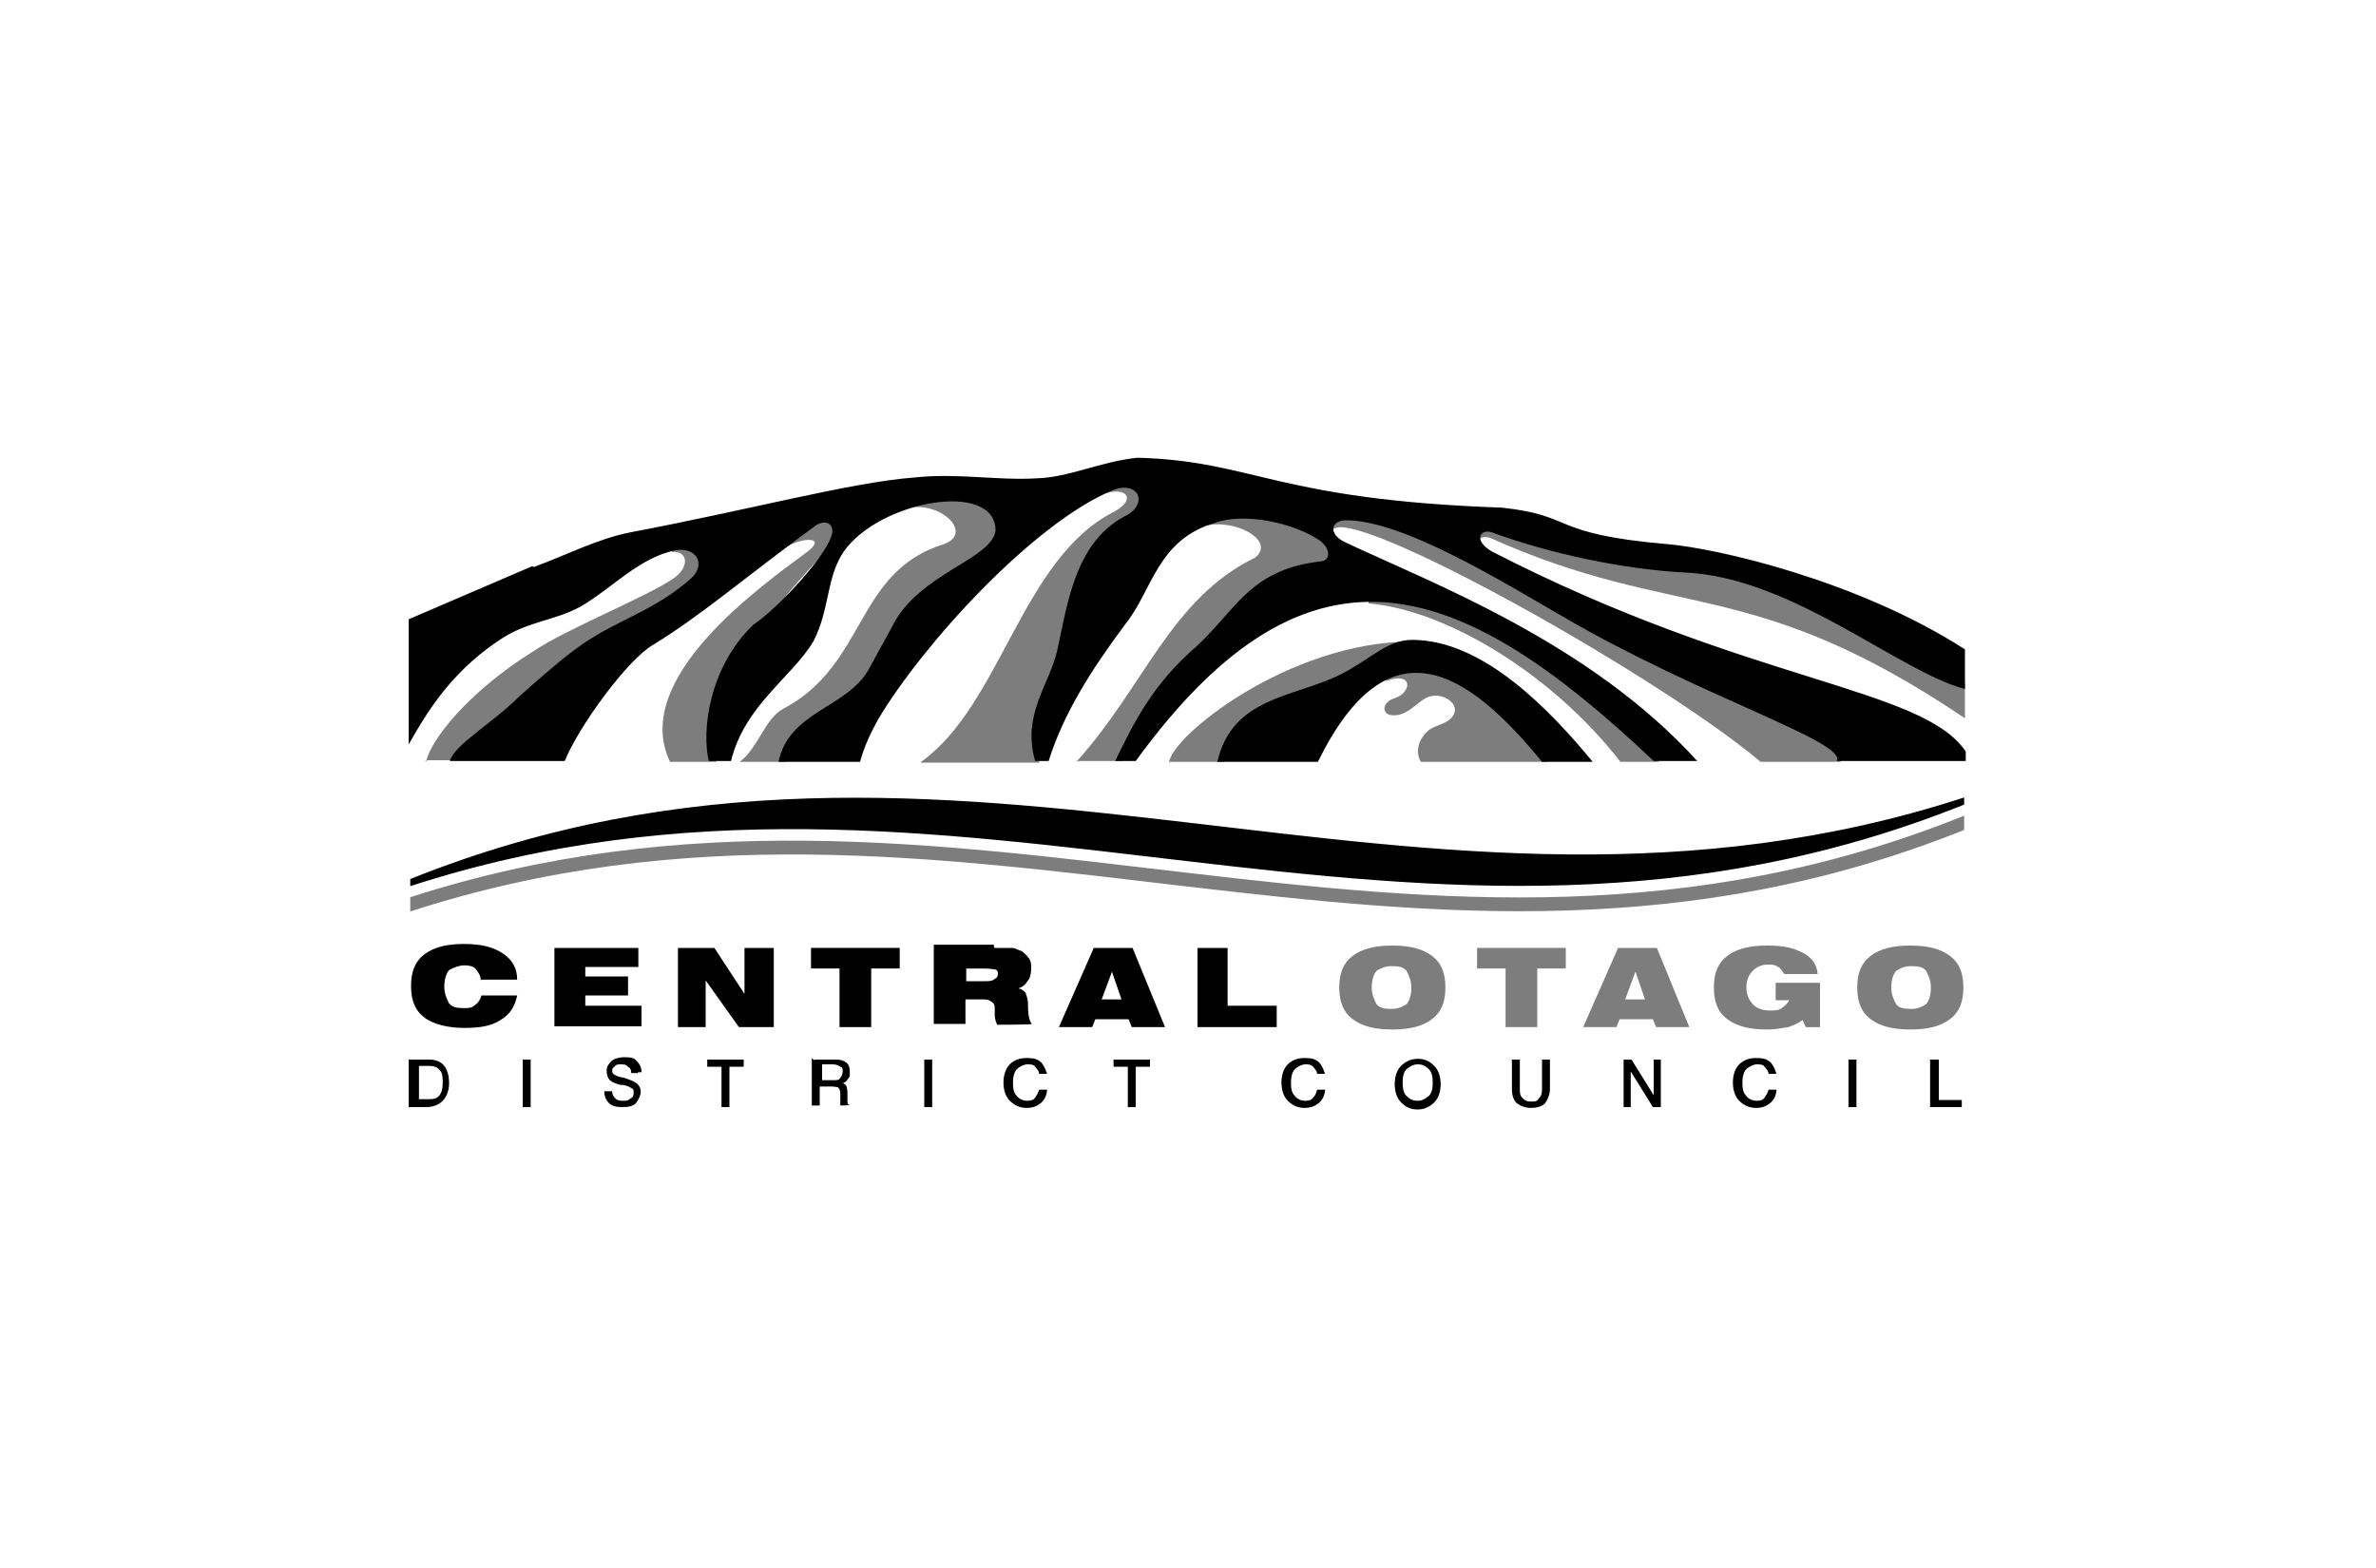
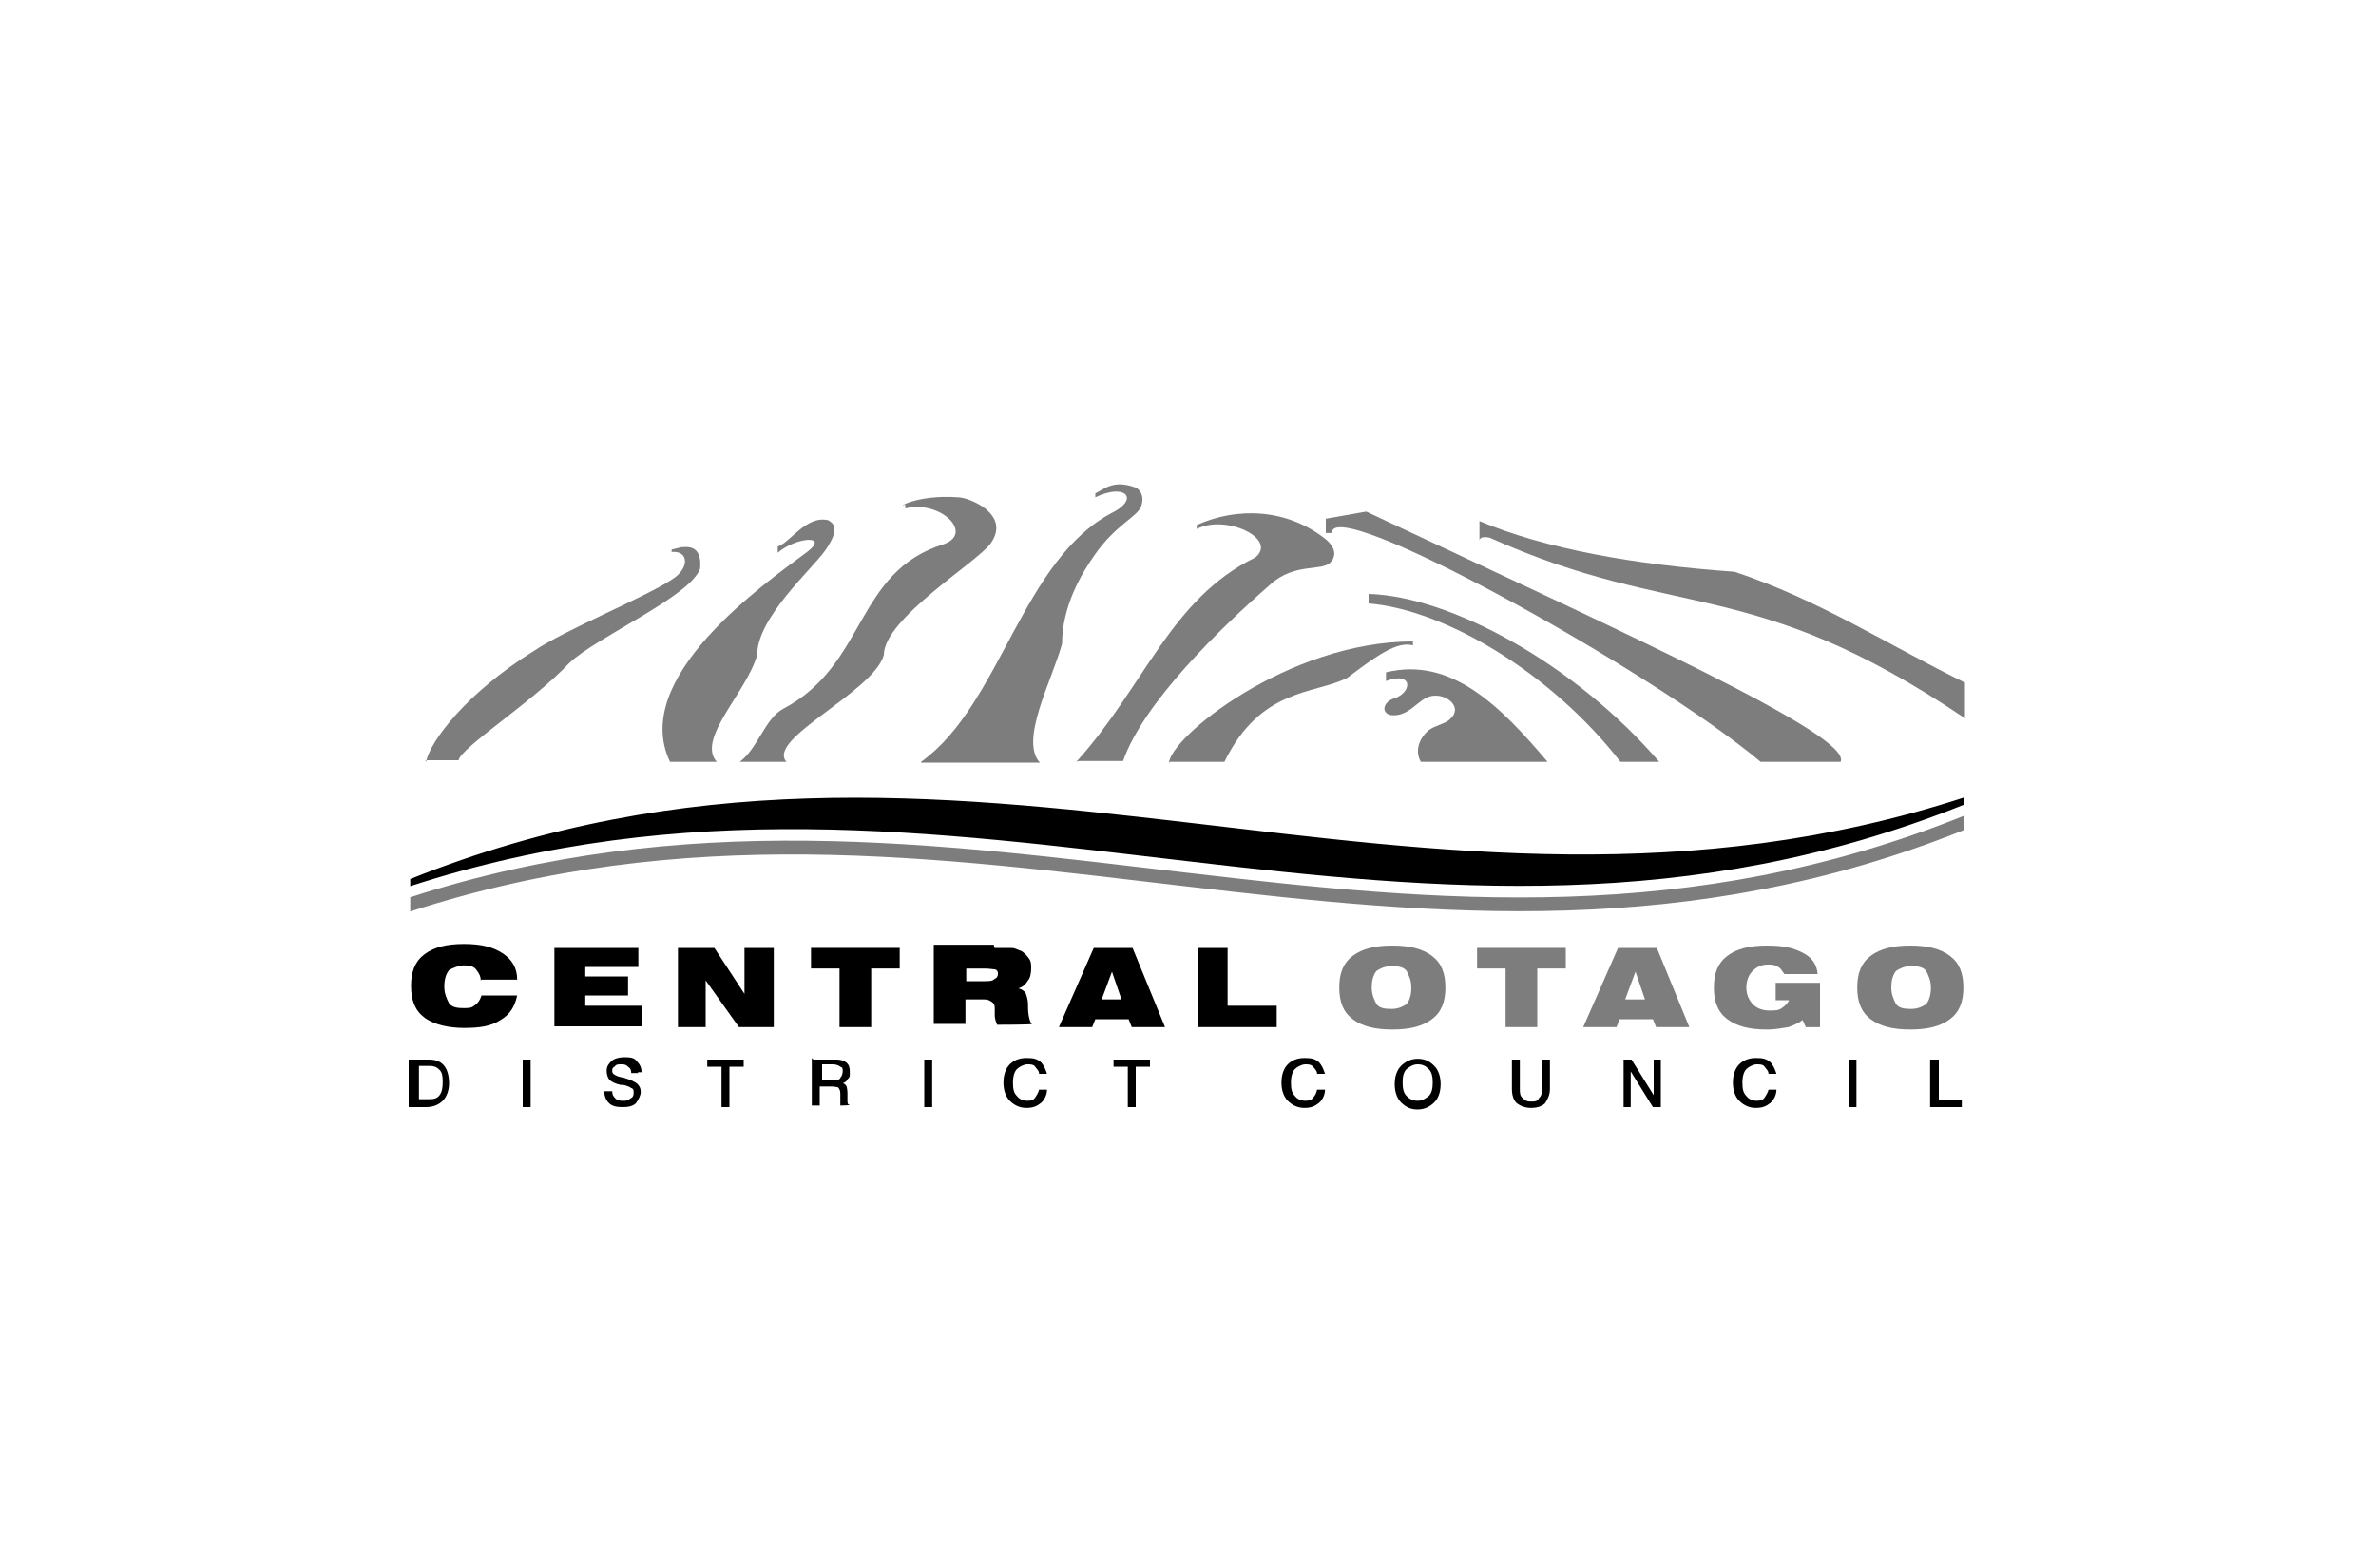
<svg xmlns="http://www.w3.org/2000/svg" id="Layer_1" version="1.1" viewBox="0 0 300 198">
  <defs>
    <style>
      .st0 {
        fill: #7d7d7d;
      }
    </style>
  </defs>
  <g id="g10">
    <g id="g12">
      <path id="path14" class="st0" d="M135.9,96.2c8.6-9.5,11.9-20.6,22.6-25.8,2.9-2.4-3.8-5.5-7.4-3.6v-.5c5.1-2.3,11.4-2.1,16.3,1.8.6.5,1.7,1.7.6,2.9s-4.5,0-7.6,2.8c-6.4,5.6-16,14.9-18.6,22.3h-5.6" />
      <path id="path16" class="st0" d="M116.3,96.2c10.1-7.2,12.7-25.7,24.4-31.6,3.1-1.7,1.3-3.6-2.4-1.8v-.5c1.2-.6,2.3-1.7,4.9-.8.5.1,1.4.9.9,2.4-.4,1.3-3.3,2.4-5.9,6.2-1.7,2.4-4.1,6.5-4.1,11.2-1.3,4.7-5.4,12.2-2.8,15h-15" />
      <path id="path18" class="st0" d="M93.4,96.2c2.3-1.7,3.2-5.5,5.5-6.7,10.6-5.6,9-17.3,20.3-20.8,3.8-1.4-.5-5.6-4.9-4.5v-.5c-1.3.6,1.3-1.3,6.7-.9,1.3,0,6.7,2.1,4.1,5.8-1.7,2.4-13.5,9.5-13.5,14.1-1.3,4.7-14.9,10.6-12.3,13.5h-5.9" />
      <path id="path20" class="st0" d="M84.6,96.2c-5.1-10.6,11.8-22.4,17.3-26.5,2.9-2.2-1.4-1.9-3.7.1v-.8c1.5-.4,3.6-4,6.4-3.3.4.3,1.7.8-.4,3.8-1.7,2.4-8.6,8.5-8.6,13.2-1.3,4.7-7.7,10.6-5.1,13.5h-5.9" />
      <path id="path22" class="st0" d="M53.8,96.2c.5-2.6,5.1-8.7,13.6-14,4-2.7,14.1-6.8,17.4-9,2.3-1.4,2.2-3.7,0-3.5v-.3l1.2-.3c.5,0,2.7-.5,2.4,2.7-1.2,3.5-13,8.6-16.5,11.9-4.7,5-13.6,10.6-14,12.3h-4.2" />
      <path id="path24" class="st0" d="M172.8,76.2c9.7.8,23.1,8.8,31.8,20h4.9c-10.6-12.3-26.3-20.9-36.7-21.2v1.2" />
      <path id="path26" class="st0" d="M168.2,67.5c-1.2-5.8,40.3,17.1,54.1,28.7h10.1c1.5-3.3-27.1-16.2-59.9-31.6l-5.1.9v1.8h.8" />
      <path id="path28" class="st0" d="M186.8,68.3c0-.6.9-.5,1.3-.4,23.6,10.6,33,4.6,60,22.8v-4.5c-9.6-4.7-18.5-10.5-29.1-14-12.7-.9-23.9-2.9-32.2-6.4v2.6" />
      <path id="path30" class="st0" d="M175,86c3.5-1.3,3.3,1.5,1,2.2-1.3.4-1.7,1.8-.4,2.1,2.3.3,3.5-2.1,5.1-2.4,1.9-.4,4.1,1.4,2.4,2.9-.6.6-1.9.8-2.7,1.4-1.4,1.2-1.7,2.8-1,4h16c-6-7.1-12.2-13.3-20.4-11.3v1" />
      <path id="path32" class="st0" d="M147.7,96.2h6.9c4.6-9.4,11.4-8.5,15.5-10.6,3.6-2.7,6.3-4.7,8.3-4.1v-.5c-15.8,0-30.8,12.2-30.8,15.4" />
-       <path id="path34" d="M166.4,96.2h-12.7c1.9-8.2,9.6-8.1,15.5-11,3.8-1.9,5.9-4.4,9.1-4.4,9.1,0,17.6,9.1,22.8,15.4h-6.4c-9.4-11.5-19.4-18.1-28.3,0h0ZM67.4,71.6c4.1-1.5,8.1-3.6,12.3-4.4,15.3-2.9,27.8-6.3,35.7-6.9,5.6-.6,10.4.4,15.5.1,4-.1,8-2.1,12.7-2.6,14.7.4,17.4,5.3,46,6.3,9.4,1,5.9,3.3,20.8,4.6,6.3.5,24.2,4.6,37.7,13.3v5c-8.2-2.1-21.8-14.1-35.3-14.7-7.8-.4-17.2-2.4-24.5-5.1-1.4-.4-2.3,1,0,2.4,32.4,16.7,54.4,17.1,59.9,25.3v1.2h-16.3c1.4-2.4-17.2-8.1-34.5-18.2-7.8-4.5-20.4-12.3-27.6-12.2-1.8.1-2.1,1.8.1,2.8,10.8,5.1,30.8,12.6,44.4,27.6h-5.5c-23.9-22.6-43.1-30.7-65.4,0h-2.6c2.3-4.7,4.7-9.7,10.3-14.5,3.7-3.5,5.1-6.2,8.7-8.5,2.1-1.2,3.8-1.8,6.8-2.2,1.4,0,1.5-1.5.1-2.6-3.3-2.3-9.6-3.6-13.2-2.3-7.4,2.1-8,8.6-11.4,12.8-4.4,5.9-7.8,11.3-9.7,17.3h-1.7c-1.7-5.9,1.8-9.6,2.8-14,1.3-6,2.3-13.6,8.5-16.9,3.1-1.5,1.8-4.6-1.5-3.3-10.1,4.2-24,19.5-29.6,28.9-1,1.8-1.8,3.5-2.3,5.4h-10.3c1.3-6.4,8.7-6.8,11.4-11.7l2.9-5.3c3.3-6.8,12.6-8.5,13.1-12.2,0-6.4-14.7-3.8-19.2,2.7-2.2,3.3-1.7,7.2-3.8,11.3-2.7,4.5-8.7,8.1-10.4,15.1h-2.8c-.9-3.6-.1-11.7,5.6-17.2,3.3-2.2,9.9-9.4,10-11.8,0-1.3-1.3-1.4-2.3-.6-9.1,6.7-14.4,11.3-20.3,14.9-3.3,1.9-9.4,10.3-11.2,14.7h-14.5c.6-2.1,5.3-4.7,8.7-8.1,3.1-2.8,6.2-5.4,8.1-6.7,4.7-3.2,9.1-4.2,13.7-8.3,1.9-1.8.6-4-2.1-3.5-4.6,1-7.8,4.7-11.9,7.1-3.5,1.9-6.8,1.8-10.5,4.4-6.2,4.2-9.2,9.5-11.2,13v-15.8l15.6-6.7" />
      <path id="path36" d="M248,101.6c-69.3,27.8-127-12.2-196.2,10.3v-.9c69.3-27.8,127,12.2,196.2-10.3v.9" />
      <path id="path38" class="st0" d="M248,104.8c-69.3,27.8-127-12.2-196.2,10.3v-1.8c69.3-22.4,127,17.6,196.2-10.3v1.8" />
      <path id="path40" d="M151.2,129.7v-10h3.8v7.3h6.2v2.7h-10ZM133.7,129.7l4.4-10h4.9l4.1,10h-4.2l-.4-1h-4.2l-.4,1s-4.1,0-4.1,0ZM139.2,126.2h2.4l-1.2-3.5-1.3,3.5ZM122,123.9h2.3c.6,0,1,0,1.3-.3.3-.1.4-.4.4-.6s0-.5-.4-.6c-.3,0-.6-.1-1.4-.1h-2.2v1.8h0ZM125.6,119.7h2.1c.5,0,.9.3,1.3.4.4.3.6.5.9.9s.3.8.3,1.3-.1,1.2-.4,1.5c-.3.5-.6.8-1.2,1,.4.1.8.4.9.6.1.3.3.8.3,1.4v.3c0,1.3.3,2.1.5,2.2h0c0,.1-4.4.1-4.4.1-.1-.3-.3-.6-.3-1.3v-.8c0-.4-.1-.6-.4-.8s-.5-.3-1-.3h-2.3v3.1h-4v-10h7.6v.3ZM106,129.7v-7.4h-3.6v-2.6h11.2v2.6h-3.6v7.4h-4ZM85.6,129.7v-10h4.6l3.8,5.8v-5.8h3.7v10h-4.4l-4.2-5.9v5.9h-3.6ZM70,129.7v-10h10.6v2.4h-6.7v1.2h5.4v2.4h-5.4v1.3h7.1v2.6h-11ZM60.7,123.8c0-.6-.3-1-.6-1.4s-.9-.5-1.5-.5-1.4.3-1.9.6c-.4.5-.6,1.2-.6,2.1s.3,1.5.6,2.1c.4.5,1,.6,1.9.6s1-.1,1.4-.4c.4-.3.6-.6.8-1.2h4.5c-.3,1.4-.9,2.4-2.1,3.1-1.2.8-2.7,1-4.6,1s-3.8-.4-5-1.3c-1.2-.9-1.7-2.2-1.7-4s.5-3.1,1.7-4c1.2-.9,2.8-1.3,5-1.3s3.7.4,4.9,1.2c1.2.8,1.8,1.9,1.8,3.3h-4.5" />
      <path id="path42" class="st0" d="M234.5,124.7c0-1.8.5-3.1,1.7-4,1.2-.9,2.8-1.3,5-1.3s3.8.4,5,1.3,1.7,2.2,1.7,4-.5,3.1-1.7,4c-1.2.9-2.8,1.3-5,1.3s-3.8-.4-5-1.3-1.7-2.2-1.7-4ZM238.8,124.7c0,.9.3,1.5.6,2.1.4.5,1,.6,1.9.6s1.4-.3,1.9-.6c.4-.5.6-1.2.6-2.1s-.3-1.5-.6-2.1c-.4-.5-1-.6-1.9-.6s-1.4.3-1.9.6c-.4.5-.6,1.2-.6,2.1ZM227.6,128.8c-.5.4-1,.6-1.8.9-.8.1-1.5.3-2.7.3-2.2,0-3.8-.4-5-1.3s-1.7-2.2-1.7-4,.5-3.1,1.7-4c1.2-.9,2.8-1.3,5-1.3s3.3.3,4.5.9,1.8,1.5,1.9,2.7h-4.2c-.3-.4-.5-.8-.8-.9-.4-.3-.8-.3-1.3-.3-.8,0-1.4.3-1.9.8-.5.5-.8,1.2-.8,2.1s.3,1.5.8,2.1c.5.5,1.2.8,2.1.8s1.2,0,1.7-.4c.4-.3.6-.5.8-.9h-1.7v-2.2h5.6v5.6h-1.8s-.4-.9-.4-.9ZM199.9,129.7l4.4-10h4.9l4.1,10h-4.2l-.4-1h-4.2l-.4,1s-4.1,0-4.1,0ZM205.3,126.2h2.4l-1.2-3.5-1.3,3.5ZM190.1,129.7v-7.4h-3.6v-2.6h11.2v2.6h-3.6v7.4h-4ZM169.1,124.7c0-1.8.5-3.1,1.7-4,1.2-.9,2.8-1.3,5-1.3s3.8.4,5,1.3,1.7,2.2,1.7,4-.5,3.1-1.7,4c-1.2.9-2.8,1.3-5,1.3s-3.8-.4-5-1.3-1.7-2.2-1.7-4ZM173.2,124.7c0,.9.3,1.5.6,2.1.4.5,1,.6,1.9.6s1.4-.3,1.9-.6c.4-.5.6-1.2.6-2.1s-.3-1.5-.6-2.1c-.4-.5-1-.6-1.9-.6s-1.4.3-1.9.6c-.4.5-.6,1.2-.6,2.1" />
      <path id="path44" d="M243.8,133.8h1v5.1h2.9v.9h-4v-6ZM233.4,133.8h1v6h-1v-6ZM224.3,135.6h-1c0-.4-.3-.6-.5-.9s-.6-.3-1-.3-1,.3-1.3.6-.5.9-.5,1.7.1,1.3.5,1.7c.3.4.8.6,1.3.6s.8-.1,1-.4.4-.6.5-1h1c0,.6-.3,1.3-.8,1.7-.5.4-1,.6-1.8.6s-1.5-.3-2.1-.9c-.5-.5-.8-1.3-.8-2.3s.3-1.8.8-2.3c.5-.5,1.2-.8,2.1-.8s1.3.1,1.8.5c.4.4.6.9.8,1.5h0ZM205,133.8h1l2.8,4.5v-4.5h.9v6h-1l-2.8-4.5v4.5h-.9v-6ZM190.9,133.8h1v3.7c0,.5,0,.9.4,1.2.3.3.5.4,1,.4s.8,0,1-.4c.3-.3.4-.6.4-1.2v-3.7h1v3.7c0,.8-.3,1.3-.6,1.8-.4.4-1,.6-1.8.6s-1.4-.3-1.8-.6c-.4-.4-.6-1-.6-1.8v-3.7h0ZM179,133.7c.9,0,1.5.3,2.1.9.5.5.8,1.3.8,2.3s-.3,1.8-.8,2.3-1.2.9-2.1.9-1.5-.3-2.1-.9c-.5-.5-.8-1.3-.8-2.3s.3-1.8.8-2.3c.5-.5,1.2-.9,2.1-.9ZM179,134.4c-.6,0-1,.3-1.4.6-.4.4-.5,1-.5,1.7s.1,1.3.5,1.7.8.6,1.4.6,1-.3,1.4-.6c.4-.4.5-1,.5-1.7s-.1-1.3-.5-1.7-.8-.6-1.4-.6ZM167.3,135.6h-1c0-.4-.3-.6-.5-.9-.3-.3-.6-.3-1-.3s-1,.3-1.3.6-.5.9-.5,1.7.1,1.3.5,1.7c.3.4.8.6,1.3.6s.8-.1,1-.4c.3-.3.4-.6.5-1h1c0,.6-.3,1.3-.8,1.7s-1,.6-1.8.6-1.5-.3-2.1-.9c-.5-.5-.8-1.3-.8-2.3s.3-1.8.8-2.3c.5-.5,1.2-.8,2.1-.8s1.3.1,1.8.5c.4.4.6.9.8,1.5h0ZM140.6,133.8h4.6v.9h-1.8v5.1h-1v-5.1h-1.8s0-.9,0-.9ZM132.2,135.6h-1c0-.4-.3-.6-.5-.9s-.6-.3-1-.3-1,.3-1.3.6-.5.9-.5,1.7.1,1.3.5,1.7c.3.4.8.6,1.3.6s.8-.1,1-.4.4-.6.5-1h1c0,.6-.3,1.3-.8,1.7-.5.4-1,.6-1.8.6s-1.5-.3-2.1-.9c-.5-.5-.8-1.3-.8-2.3s.3-1.8.8-2.3,1.2-.8,2.1-.8,1.3.1,1.8.5c.4.4.6.9.8,1.5h0ZM116.7,133.8h1v6h-1v-6ZM102.8,133.8h2.8c.5,0,.9.1,1.3.4.3.3.4.6.4,1.2s0,.6-.3.9c-.1.3-.4.4-.6.5.3,0,.4.3.5.4,0,.1.1.4.1.8v.9h0c0,.4,0,.6.3.6h0c0,.1-1.2.1-1.2.1v-1.5c0-.4-.1-.6-.3-.8-.1,0-.4-.1-.8-.1h-1.5v2.4h-1v-6l.3.3ZM103.8,134.6v1.8h1.4c.4,0,.8,0,.9-.3.1-.1.3-.4.3-.8s0-.5-.3-.6c-.1-.1-.5-.3-.9-.3h-1.4ZM89.3,133.8h4.6v.9h-1.8v5.1h-1v-5.1h-1.8s0-.9,0-.9ZM80.6,135.5h-.9c0-.4-.1-.6-.4-.8-.3-.3-.5-.3-.9-.3s-.6,0-.8.3c-.3.1-.3.4-.3.5s0,.4.3.5c.1.1.5.3,1.2.4.9.3,1.4.5,1.7.8.3.3.4.6.4,1s-.3,1-.6,1.4c-.4.4-1,.5-1.7.5s-1.3-.1-1.7-.5c-.4-.4-.6-.9-.6-1.5h1c0,.4.1.6.4.9.3.3.6.3,1,.3s.6,0,.9-.3c.3-.1.4-.4.4-.6v-.4s-.1-.3-.3-.3c-.1-.1-.5-.3-1-.4h-.3c-.6-.1-1.2-.4-1.4-.6s-.4-.6-.4-1.2.3-.9.6-1.2.9-.5,1.7-.5,1.2.1,1.5.5c.4.4.6.8.6,1.4h-.5ZM66,133.8h1v6h-1v-6ZM51.9,133.8h2.3c.9,0,1.5.3,1.9.8.4.5.6,1.3.6,2.2s-.3,1.7-.8,2.2c-.5.5-1.2.8-2.1.8h-2.2v-6h.1ZM52.9,134.6v4.2h1.3c.6,0,1-.1,1.3-.5.3-.4.4-.9.4-1.7s-.1-1.2-.4-1.5-.6-.5-1.3-.5h-1.3" />
    </g>
  </g>
</svg>